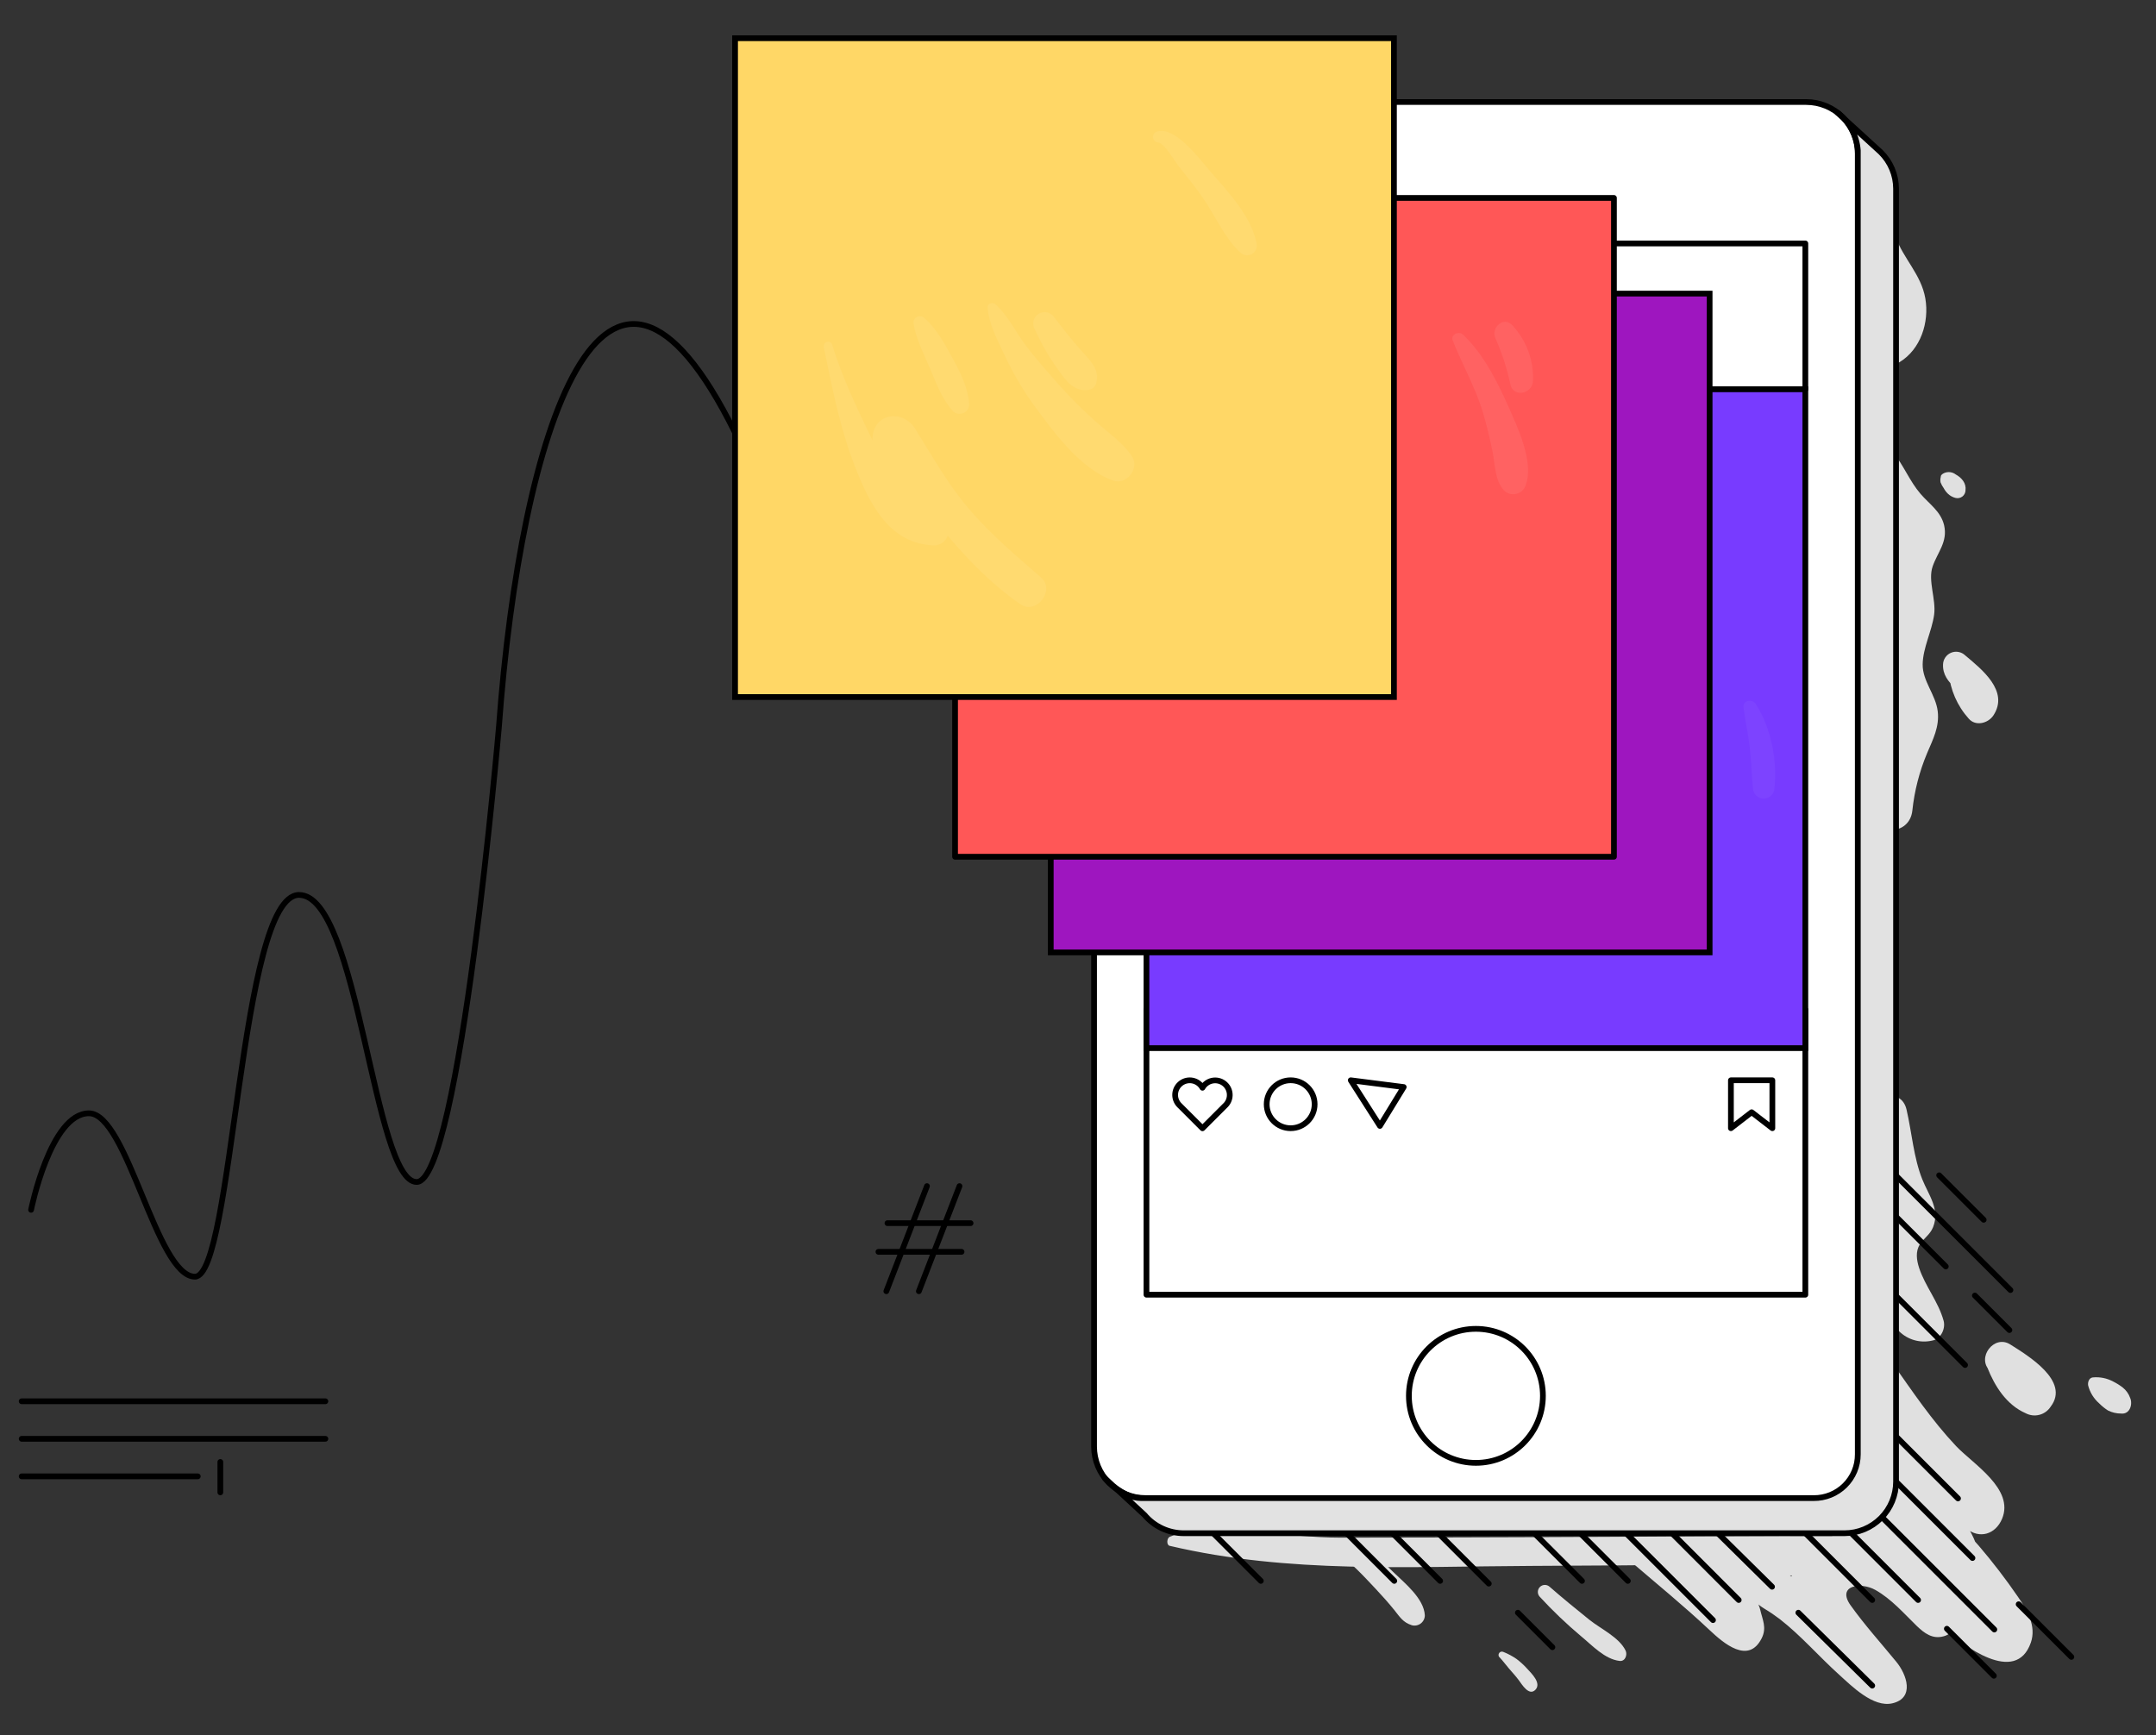
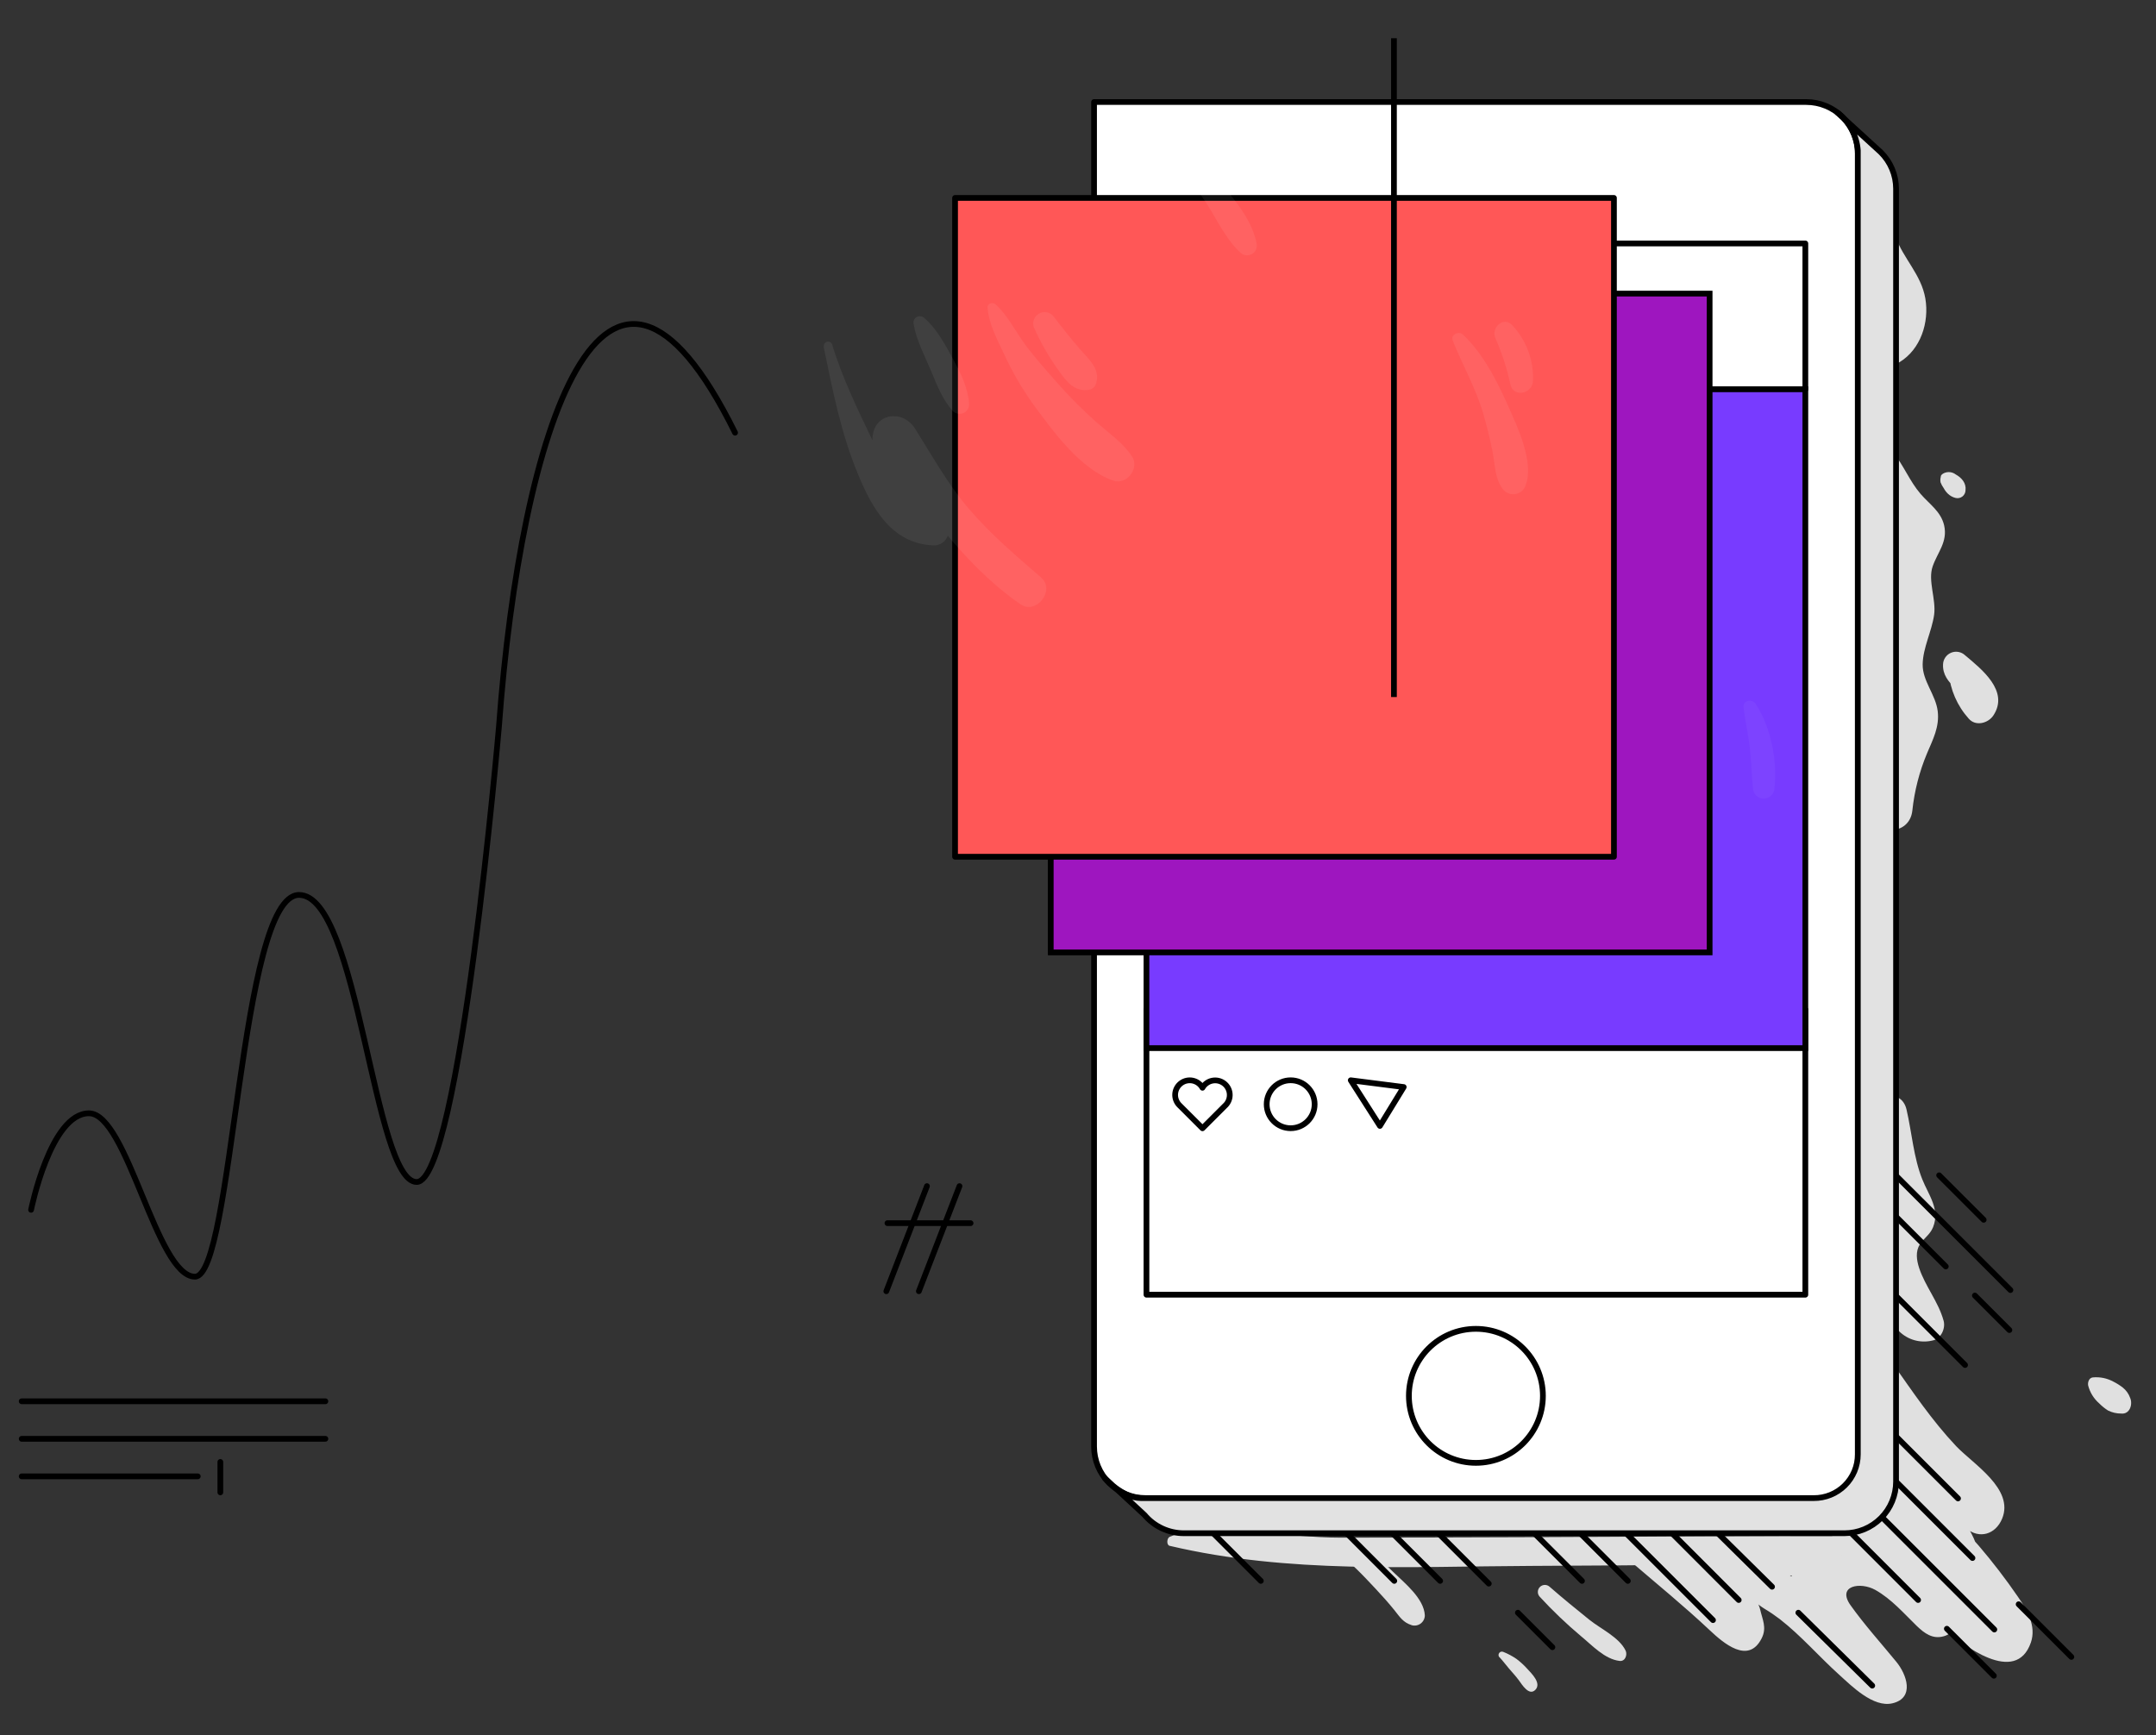
<svg xmlns="http://www.w3.org/2000/svg" width="564" height="454" viewBox="0 0 564 454" fill="none">
  <rect x="0" y="0" width="564" height="454" fill="#333333" stroke="none" />
  <path d="M478.7 401C480.36 404 483.7 405.08 486.98 404.45C492.21 403.45 494.5 398.23 498.83 395.82L493.42 394.4C493.95 395.11 490.54 395.71 490.04 395.83C489.283 396.047 488.596 396.457 488.046 397.02C487.495 397.582 487.1 398.277 486.899 399.038C486.697 399.799 486.696 400.598 486.896 401.36C487.096 402.121 487.49 402.817 488.04 403.38C495.42 410.38 500.82 419.22 508.44 425.95C513.44 430.41 527.32 441.05 531.26 429.73C532.77 425.39 530.26 421.19 527.87 417.73C524.705 413.116 521.296 408.673 517.66 404.42C509.898 395.456 501.142 387.404 491.56 380.42C487.23 377.22 480.87 383.59 484.06 387.92L506.43 418.24L515.01 411.62C507.047 402.102 501.341 390.906 498.32 378.87L489.22 384.17C492.837 388.048 496.207 392.149 499.31 396.45C500.643 398.33 501.933 400.243 503.18 402.19C503.96 403.41 504.7 404.64 505.44 405.88C505.7 406.327 505.966 406.77 506.24 407.21C506.693 408.243 506.893 407.967 506.84 406.38L510.12 403.86C513.12 405.16 513.943 405.207 512.59 404L511.47 402.81C510.53 401.81 509.59 400.81 508.68 399.81C506.768 397.743 504.975 395.57 503.31 393.3C501.887 391.341 500.63 389.267 499.55 387.1C498.933 385.842 498.414 384.538 498 383.2L497.57 381.65C497.163 380.043 497.1 379.663 497.38 380.51L494.09 383C493.076 382.48 493.443 382.813 495.19 384L498.19 386.42L503.33 390.68L514.33 399.83C517.83 402.75 522.03 401.4 523.73 397.35C527 389.55 516.22 383.06 511.73 378.35C505.38 371.62 500.36 364.13 495.05 356.6C491.1 351 482.73 355.78 485.82 361.99C489.17 368.73 493.82 374.85 498.66 380.62C501.02 383.447 503.493 386.17 506.08 388.79C507.273 389.997 508.493 391.18 509.74 392.34C510.566 393.113 511.406 393.873 512.26 394.62C513.3 395.953 513.496 395.87 512.85 394.37L522.25 391.89C516.56 387.29 510.84 382.71 505.18 378.08C501.05 374.7 496.26 369.86 490.54 372.73C479.41 378.3 492 396.62 496.68 402.52C499.68 406.35 503.79 412.52 508.53 414.35C513.27 416.18 517.71 412.27 517.58 407.41C517.44 402.04 512.68 396.55 509.75 392.35C505.841 386.775 501.565 381.466 496.95 376.46C493.16 372.34 486.55 376.68 487.85 381.76C491.412 395.597 498.066 408.446 507.31 419.34C511.25 424.03 519.58 417.73 515.89 412.72L493.55 382.38L486.05 389.88C492.99 395.028 499.441 400.806 505.32 407.14C508.03 410.06 510.64 413.08 513.1 416.21C514.21 417.63 515.28 419.08 516.33 420.55C517.27 421.86 518.81 425.43 520.17 426.2C520.97 428.2 522.27 427.277 524.07 423.43C523.403 423.117 522.76 422.783 522.14 422.43C520.665 421.604 519.248 420.679 517.9 419.66C515.22 417.505 512.675 415.187 510.28 412.72C504.97 407.51 500.07 401.89 494.44 397.01L492.44 404.56C499.44 402.56 505.25 396.45 499.63 389.63C499.008 389.019 498.204 388.627 497.339 388.515C496.474 388.404 495.597 388.577 494.84 389.01C492.6 390.443 490.644 392.277 489.07 394.42C487.65 396.28 484.32 401.6 481.28 399.03C480.994 398.756 480.62 398.594 480.224 398.573C479.829 398.553 479.44 398.675 479.127 398.917C478.814 399.159 478.599 399.506 478.521 399.894C478.442 400.282 478.506 400.685 478.7 401.03V401Z" fill="#E0E0E0" />
  <path d="M491.06 338.49C493.7 341.07 493.93 345.49 496.73 348.21C497.852 349.347 499.249 350.175 500.786 350.613C502.323 351.051 503.946 351.084 505.5 350.71C507.74 350.3 509 347.57 508.44 345.53C507.07 340.53 503.62 336.53 502.03 331.7C501.38 329.7 501.03 327.4 502.24 325.54C503.31 323.88 504.89 323.02 505.67 321.08C507.56 316.35 504.54 312.72 502.86 308.53C500.59 302.87 500.12 296.2 498.74 290.28C497.36 284.36 489.52 286.35 489.02 291.6C488.55 296.6 490.66 300.71 491.55 305.49C492.324 310.253 491.362 315.136 488.84 319.25C485.59 324.93 494.55 330.11 497.58 324.36C500.182 319.64 501.525 314.33 501.48 308.94C501.35 303.07 498.23 297.4 498.9 291.6L489.18 292.92C490.38 298.66 491.4 304.74 493.31 310.29C494.01 312.29 495.97 314.57 496.31 316.59C496.65 318.61 494.51 320.18 493.58 322.11C489.05 331.51 497.03 339.66 500.32 347.78L503.26 342.6C501.26 343.2 499.36 338.96 498.26 337.89C496.971 336.628 495.463 335.612 493.81 334.89C491.57 333.89 489.03 336.54 491.03 338.5L491.06 338.49Z" fill="#E0E0E0" />
-   <path d="M519.89 357.79C521.81 362.65 524.89 367.53 529.89 369.72C530.999 370.31 532.29 370.461 533.506 370.142C534.722 369.823 535.773 369.059 536.45 368C541.59 361.27 530.45 354.63 525.87 351.73C521.66 349.05 516.97 355.18 520.55 358.62C522.04 360.05 523.61 361.35 525.21 362.62C525.89 363.18 526.6 363.72 527.21 364.3C527.544 364.577 527.855 364.882 528.14 365.21C528.287 366.043 528.287 365.347 528.14 363.12L533.56 360.92C531.89 360.31 530.21 358.39 528.65 357.25C526.846 355.722 524.607 354.798 522.25 354.61C521.867 354.612 521.49 354.702 521.148 354.873C520.806 355.044 520.507 355.291 520.275 355.595C520.044 355.899 519.885 356.253 519.811 356.628C519.737 357.003 519.75 357.391 519.85 357.76L519.89 357.79Z" fill="#E0E0E0" />
  <path d="M546.24 362.43C546.708 364.27 547.727 365.924 549.16 367.17C549.851 367.864 550.615 368.481 551.44 369.01C552.512 369.542 553.693 369.816 554.89 369.81C557.17 370.05 557.96 367.38 557.24 365.72C556.861 364.649 556.189 363.707 555.3 363C554.541 362.413 553.727 361.901 552.87 361.47C551.213 360.561 549.32 360.175 547.44 360.36C546.44 360.5 546.11 361.65 546.25 362.46L546.24 362.43Z" fill="#E0E0E0" />
  <path d="M493.17 118.68C491.24 121.53 491.51 124.83 492.17 128.1C493.1 132.74 496.31 134.53 498.43 138.29C499.95 140.99 495.93 145.39 495.62 148.64C495.19 153.26 497.02 157.37 495.85 162.03C494.85 165.97 493.25 169.76 493.16 173.89C493.07 178.02 495.03 181.23 496.4 185.06C497.97 189.45 494.45 193.76 492.97 197.89C491.399 202.487 490.336 207.242 489.8 212.07H500.28C499.18 199.61 498.07 187.2 497.48 174.71C496.92 162.91 495.02 149.86 498.76 138.44H489.27C491.323 147.05 491.258 156.03 489.08 164.61C487.53 170.82 497.14 173.47 498.66 167.25C501.22 156.933 501.251 146.151 498.75 135.82C497.57 130.88 490.69 131.41 489.26 135.82C485.44 147.6 487.06 160.58 487.66 172.74C488.3 185.84 488.86 198.98 489.78 212.07C490.26 218.89 499.55 218.72 500.26 212.07C500.805 206.909 502.102 201.855 504.11 197.07C505.64 193.45 507.39 190.17 506.9 186.07C506.38 181.75 502.9 178.17 502.96 173.82C503.02 169.47 505.35 165.17 505.96 160.82C506.51 156.76 504.28 151.92 505.57 148.19C506.86 144.46 509.57 141.75 508.57 137.41C507.71 133.78 504.7 131.87 502.42 129.22C499.52 125.85 497.98 121.7 495.21 118.33C495.071 118.193 494.904 118.09 494.719 118.028C494.535 117.966 494.339 117.947 494.146 117.972C493.954 117.997 493.769 118.066 493.607 118.173C493.445 118.28 493.309 118.423 493.21 118.59L493.17 118.68Z" fill="#E0E0E0" />
  <path d="M491.24 61.33C488.99 65.48 490.67 70.44 492.43 74.5C493.72 77.5 494.43 79.5 493.54 82.71C492.65 85.92 491.54 88.34 491.41 91.59C491.26 94.37 494.63 96.13 496.91 94.75C502.43 91.41 504.73 84.34 503.66 78.08C502.59 71.82 497.87 67.62 495.87 61.94C495.18 60 492.34 59.3 491.24 61.34V61.33Z" fill="#E0E0E0" />
  <path d="M509.77 176C510.177 180.458 512.011 184.667 515 188C516.82 190.12 520.11 189.22 521.46 187.17C525.67 180.79 518.4 175.08 514.05 171.43C513.57 170.979 512.97 170.676 512.322 170.558C511.674 170.44 511.006 170.511 510.398 170.764C509.789 171.016 509.267 171.439 508.893 171.981C508.519 172.523 508.31 173.162 508.29 173.82C508.17 176.5 509.66 178.33 511.54 180.07C512.293 180.682 512.999 181.35 513.65 182.07C513.83 182.29 513.96 182.51 514.13 182.74C514.49 183.21 514.01 183.74 514.35 183.04L520.81 182.21C518.433 179.988 516.347 177.475 514.6 174.73C513.36 172.73 509.5 173.34 509.8 176.03L509.77 176Z" fill="#E0E0E0" />
  <path d="M507.73 124.64C507.576 125.142 507.546 125.674 507.64 126.19C507.849 126.731 508.128 127.242 508.47 127.71C508.765 128.269 509.15 128.776 509.61 129.21C510.159 129.723 510.83 130.088 511.56 130.27C511.866 130.347 512.186 130.354 512.496 130.289C512.805 130.225 513.096 130.092 513.347 129.9C513.598 129.708 513.802 129.461 513.945 129.179C514.087 128.897 514.164 128.586 514.17 128.27C514.4 126.41 513.17 124.98 511.6 124.12C511.177 123.798 510.677 123.595 510.15 123.53C509.623 123.465 509.088 123.541 508.6 123.75C508.23 123.93 507.78 124.18 507.7 124.63L507.73 124.64Z" fill="#E0E0E0" />
  <path d="M496.08 134.4C495.463 135.965 495.105 137.62 495.02 139.3C494.713 140.776 494.575 142.283 494.61 143.79C494.64 144.9 495.094 145.955 495.879 146.74C496.664 147.525 497.72 147.98 498.83 148.01C501.3 148.01 502.83 146.07 503.05 143.79C503.085 142.283 502.947 140.776 502.64 139.3C502.555 137.62 502.197 135.965 501.58 134.4C501.294 133.926 500.891 133.533 500.409 133.261C499.927 132.989 499.383 132.846 498.83 132.846C498.276 132.846 497.732 132.989 497.25 133.261C496.769 133.533 496.365 133.926 496.08 134.4V134.4Z" fill="#E0E0E0" />
  <path d="M306 404.42C337.1 411.75 369 409.8 400.38 409.67C432.66 409.54 464.92 409.21 497.19 408.3C499.77 408.23 503.54 409.02 506.04 407.76C508.34 406.6 508.36 402.63 506.04 401.44C505.12 400.96 503.73 401.15 502.77 401.1C499.77 400.95 499.77 407.38 502.77 407.55C503.385 407.643 504.007 407.686 504.63 407.68C505.52 407.58 504.75 407.85 504.29 407.39L503.13 404.6L504.29 401.81C504.64 401.48 505.29 401.62 504.93 401.48C504.57 401.34 504.12 401.55 503.79 401.57C502.51 401.63 501.23 401.68 499.95 401.72C495.61 401.85 491.27 401.86 486.95 401.85C472.99 401.803 459.026 401.823 445.06 401.91C413.646 402.13 382.23 402.253 350.81 402.28C343.42 402.28 336.04 401.36 328.66 400.91C321.28 400.46 313.05 399 306 402.06C305.23 402.39 305.08 404.21 306 404.43V404.42Z" fill="#E0E0E0" />
  <path d="M402.77 417.72C406.132 421.371 409.722 424.805 413.52 428C416.52 430.46 419.76 434.07 423.69 434.53C425.17 434.7 425.77 432.9 425.25 431.82C423.57 428.34 418.72 426.13 415.77 423.76C412.26 420.94 408.77 418.09 405.38 415.13C405.031 414.808 404.57 414.634 404.096 414.643C403.621 414.653 403.168 414.846 402.832 415.182C402.496 415.518 402.303 415.971 402.293 416.446C402.284 416.921 402.458 417.381 402.78 417.73L402.77 417.72Z" fill="#E0E0E0" />
  <path d="M392.24 433.54C393.12 434.46 393.9 435.54 394.76 436.54C395.62 437.54 396.54 438.54 397.33 439.6C398.12 440.66 399.99 443.83 401.66 442.07C403.33 440.31 400.55 437.73 399.48 436.54C398.64 435.609 397.713 434.762 396.71 434.01C395.649 433.277 394.509 432.666 393.31 432.19C393.125 432.092 392.91 432.063 392.705 432.108C392.5 432.152 392.318 432.268 392.19 432.434C392.062 432.601 391.997 432.807 392.006 433.016C392.015 433.226 392.098 433.426 392.24 433.58V433.54Z" fill="#E0E0E0" />
  <path d="M351.41 406.06C352.01 408.15 353.41 409.06 354.96 410.58C356.68 412.26 358.32 414.02 359.96 415.77C361.6 417.52 363.21 419.32 364.72 421.19C366.23 423.06 366.98 424.43 369.33 425.19C369.729 425.297 370.147 425.311 370.552 425.231C370.957 425.152 371.338 424.98 371.666 424.73C371.995 424.48 372.261 424.158 372.446 423.789C372.63 423.419 372.727 423.013 372.73 422.6C372.5 418.18 367.47 414.18 364.45 411.25C361.69 408.58 357.22 403.8 353.21 403.65C352.922 403.654 352.639 403.724 352.382 403.854C352.125 403.984 351.9 404.17 351.726 404.4C351.552 404.629 351.432 404.895 351.375 405.177C351.319 405.46 351.327 405.751 351.4 406.03L351.41 406.06Z" fill="#E0E0E0" />
  <path d="M426.64 408.55C433.56 414.5 440.54 420.17 447.2 426.44C450.8 429.83 457.39 435.58 460.87 428.56C462.23 425.83 461.05 423.73 460.45 421.08C460.04 419.28 459.24 419.44 461.59 420.88C462.972 421.709 464.308 422.614 465.59 423.59C471.19 427.95 475.85 433.4 481.12 438.14C484.43 441.14 490.04 446.78 495.03 445.62C500.97 444.23 498.79 438.03 496.03 434.71C492.03 429.83 487.77 425.12 484.1 419.97C480.43 414.82 486.67 413.75 490.61 415.97C494.8 418.34 498.02 422.07 501.42 425.38C503.42 427.3 505.56 428.89 508.42 428.09C509.606 427.786 510.631 427.04 511.283 426.004C511.936 424.968 512.167 423.721 511.93 422.52C511.31 418.87 506.93 416.02 504.44 413.6C503.69 412.88 501.04 411.1 501.26 410.1C501.4 409.5 504.53 408.64 505.26 408.29C508.19 406.94 506.11 402.19 503.08 403.11C480.15 410.11 455.08 406.05 431.64 404.26C428.56 404.03 427.42 408.66 430.07 410.05C437.34 413.86 444.65 417.68 450.99 422.94C454.15 425.56 458.62 421.33 455.58 418.35C453.137 416.004 450.889 413.462 448.86 410.75L446.01 415.75C451.179 415.596 456.347 416.097 461.39 417.24L462.32 410.33C459.392 410.063 456.439 410.276 453.58 410.96L455.41 417.59C467.69 413.59 474.61 429.49 483.66 434.73C487.97 437.22 491.29 431.04 487.47 428.21C485 426.31 483 423 481 420.56C479 418.12 476.65 415.31 475.31 412.31L473 418C475.432 417.463 477.822 416.747 480.15 415.86C483.92 414.43 483.82 407.86 479.15 408.25C476.967 408.413 474.796 408.71 472.65 409.14C467.76 410.14 469.83 417.59 474.71 416.61C476.165 416.252 477.653 416.045 479.15 415.99L478.15 408.38C475.822 409.267 473.432 409.983 471 410.52C468.33 411.11 467.73 414.07 468.68 416.21C470.27 419.78 473.17 423.01 475.59 426.03C478.01 429.05 480.59 432.41 483.8 434.71L487.61 428.19C476 421.75 469.74 405.43 453.72 410.94C449.56 412.37 451.21 418.61 455.55 417.57C457.491 416.966 459.551 416.846 461.55 417.22C465.88 417.82 467.94 411.58 463.42 410.44C457.78 409.062 451.953 408.616 446.17 409.12C443.17 409.35 442.04 412.49 443.84 414.76C446.1 417.643 448.541 420.378 451.15 422.95L455.74 418.36C448.9 412.72 441.28 408.62 433.37 404.7L431.8 410.49C444.8 411.19 457.8 412.2 470.88 412.19C482.01 412.19 494.03 411.88 504.75 408.59L502.57 403.41C499.85 404.68 495.91 404.98 495.08 408.5C494.25 412.02 497.67 414.83 499.92 416.93C501.28 418.2 502.6 420.16 503.98 421.24L504.98 422.83L506.37 420.55C506.21 418.73 501.1 415.23 499.67 414.01C496.18 411.01 492.12 407.78 487.34 407.48C480.01 407.02 473.14 413.87 476.97 421.11C478.97 424.89 482.44 428.11 485.12 431.42C487.12 433.86 491.23 438.27 491.53 441.22L492.63 438.56L491.93 439.26L494.59 438.16C490.08 438.37 483.91 430.36 481.01 427.51C477.01 423.58 473.11 419.51 468.62 416.12C465.18 413.55 460.45 410.62 456.06 412.54C455.018 412.999 454.113 413.722 453.436 414.637C452.759 415.553 452.333 416.629 452.2 417.76C452.03 418.88 452.59 425.23 454.46 424.82L457.28 425.19C452.18 422.53 448.18 417.41 443.77 413.75C439.545 410.07 434.834 406.988 429.77 404.59C427.37 403.52 424.33 406.53 426.7 408.59L426.64 408.55Z" fill="#E0E0E0" />
  <path d="M489.44 410.24C488.267 409.793 487.91 409.793 488.37 410.24L488.86 410.84C489.1 411.12 489.34 411.39 489.59 411.65C490.382 412.426 491.231 413.141 492.13 413.79C494.13 415.29 495.94 416.33 498.41 415.26C498.867 415.004 499.247 414.629 499.507 414.175C499.768 413.72 499.9 413.204 499.89 412.68C499.6 409.33 496.59 408.74 494.37 406.88C493.25 405.94 492.42 404.82 490.96 404.36C490.333 404.152 489.668 404.086 489.012 404.168C488.357 404.249 487.727 404.475 487.17 404.83C484.4 406.61 486.17 411.11 489.45 410.23L489.44 410.24Z" fill="#E0E0E0" />
  <path d="M317.43 401.18L329.83 413.59" stroke="black" stroke-width="1.5" stroke-linecap="round" stroke-linejoin="round" />
  <path d="M352.34 401.18L364.74 413.59" stroke="black" stroke-width="1.5" stroke-linecap="round" stroke-linejoin="round" />
  <path d="M364.34 401.18L376.74 413.59" stroke="black" stroke-width="1.5" stroke-linecap="round" stroke-linejoin="round" />
  <path d="M397.07 421.91L406.1 430.94" stroke="black" stroke-width="1.5" stroke-linecap="round" stroke-linejoin="round" />
  <path d="M376.34 401.18L389.46 414.3" stroke="black" stroke-width="1.5" stroke-linecap="round" stroke-linejoin="round" />
  <path d="M413.44 401.18L425.84 413.59" stroke="black" stroke-width="1.5" stroke-linecap="round" stroke-linejoin="round" />
  <path d="M425.44 401.18L448.11 423.85" stroke="black" stroke-width="1.5" stroke-linecap="round" stroke-linejoin="round" />
  <path d="M437.44 401.18L454.84 418.59" stroke="black" stroke-width="1.5" stroke-linecap="round" stroke-linejoin="round" />
  <path d="M470.44 421.91L489.77 440.99" stroke="black" stroke-width="1.5" stroke-linecap="round" stroke-linejoin="round" />
  <path d="M449.44 401.18L463.56 415.12" stroke="black" stroke-width="1.5" stroke-linecap="round" stroke-linejoin="round" />
-   <path d="M472.37 401.18L489.77 418.59" stroke="black" stroke-width="1.5" stroke-linecap="round" stroke-linejoin="round" />
  <path d="M509.29 426.11L521.59 438.41" stroke="black" stroke-width="1.5" stroke-linecap="round" stroke-linejoin="round" />
  <path d="M484.37 401.18L501.77 418.59" stroke="black" stroke-width="1.5" stroke-linecap="round" stroke-linejoin="round" />
  <path d="M401.43 401.18L413.84 413.59" stroke="black" stroke-width="1.5" stroke-linecap="round" stroke-linejoin="round" />
  <path d="M492.24 396.84L521.71 426.31" stroke="black" stroke-width="1.5" stroke-linecap="round" stroke-linejoin="round" />
  <path d="M495.99 387.62L515.99 407.61" stroke="black" stroke-width="1.5" stroke-linecap="round" stroke-linejoin="round" />
  <path d="M528.07 419.7L541.86 433.48" stroke="black" stroke-width="1.5" stroke-linecap="round" stroke-linejoin="round" />
  <path d="M495.99 375.8L512.21 392.02" stroke="black" stroke-width="1.5" stroke-linecap="round" stroke-linejoin="round" />
  <path d="M516.62 338.94L525.65 347.97" stroke="black" stroke-width="1.5" stroke-linecap="round" stroke-linejoin="round" />
  <path d="M495.89 318.21L509.01 331.33" stroke="black" stroke-width="1.5" stroke-linecap="round" stroke-linejoin="round" />
  <path d="M495.89 307.48L525.92 337.5" stroke="black" stroke-width="1.5" stroke-linecap="round" stroke-linejoin="round" />
  <path d="M507.27 307.48L518.92 319.12" stroke="black" stroke-width="1.5" stroke-linecap="round" stroke-linejoin="round" />
  <path d="M496.26 339.32L514.05 357.11" stroke="black" stroke-width="1.5" stroke-linecap="round" stroke-linejoin="round" />
  <path d="M8.13 316.51C8.13 316.51 13.2 291.26 23.27 291.26C33.34 291.26 40.93 334 51 334C61.07 334 62.66 234.13 78.23 234.13C93.8 234.13 97.74 309.23 109 309.23C120.26 309.23 130.53 190 130.53 190C136.2 112.83 158.2 44.23 192.29 113.2" stroke="black" stroke-width="1.5" stroke-linecap="round" stroke-linejoin="round" />
  <path d="M286.2 249.32V378.44C286.2 382.02 287.622 385.454 290.154 387.986C292.685 390.518 296.119 391.94 299.7 391.94H478.35C479.354 391.943 480.349 391.747 481.278 391.364C482.207 390.981 483.051 390.419 483.761 389.709C484.472 388.999 485.036 388.156 485.42 387.228C485.804 386.299 486.001 385.304 486 384.3V40.19C486 36.609 484.577 33.176 482.046 30.644C479.514 28.112 476.08 26.69 472.5 26.69H286.2V249.32Z" fill="white" stroke="black" stroke-width="1.5" stroke-linecap="round" stroke-linejoin="round" />
  <path d="M422.2 63.69H472.27V101.85H299.91V63.69H422.2Z" fill="white" stroke="black" stroke-width="1.5" stroke-linecap="round" stroke-linejoin="round" />
  <path d="M472.27 264.11H299.91V338.72H472.27V264.11Z" fill="white" stroke="black" stroke-width="1.5" stroke-linecap="round" stroke-linejoin="round" />
  <path d="M299.91 249.17V274.21H472.27V101.85H447.23H299.91V249.17Z" fill="#783BFF" stroke="black" stroke-width="1.5" stroke-miterlimit="10" />
  <path d="M274.87 224.14V249.17H447.23V76.81H422.2H274.87V224.14Z" fill="#9E16BF" stroke="black" stroke-width="1.5" stroke-miterlimit="10" />
  <path d="M249.84 182.36V224.14H422.2V51.78H364.65H249.84V182.36Z" fill="#FF5757" stroke="black" stroke-width="1.5" stroke-linecap="round" stroke-linejoin="round" />
  <path d="M480.68 29.47L492 39.82C493.263 41.067 494.267 42.553 494.954 44.19C495.64 45.827 495.996 47.584 496 49.36V387.62C496 391.2 494.578 394.634 492.046 397.166C489.514 399.698 486.08 401.12 482.5 401.12H309.71C307.747 401.123 305.807 400.696 304.026 399.87C302.245 399.045 300.666 397.84 299.4 396.34L289 386.7C289 386.7 293.66 391.93 298.45 391.93H474.45C475.962 391.943 477.462 391.657 478.862 391.087C480.263 390.518 481.537 389.676 482.611 388.612C483.685 387.547 484.537 386.281 485.119 384.885C485.701 383.489 486 381.992 486 380.48V39.36C485.856 37.431 485.308 35.553 484.392 33.849C483.475 32.145 482.21 30.654 480.68 29.47V29.47Z" fill="#E2E2E2" stroke="black" stroke-width="1.5" stroke-linecap="round" stroke-linejoin="round" />
-   <path d="M364.65 10H192.29V182.36H364.65V10Z" fill="#FFD766" stroke="black" stroke-width="1.5" stroke-miterlimit="10" />
+   <path d="M364.65 10V182.36H364.65V10Z" fill="#FFD766" stroke="black" stroke-width="1.5" stroke-miterlimit="10" />
  <path d="M386.09 382.71C395.772 382.71 403.62 374.861 403.62 365.18C403.62 355.498 395.772 347.65 386.09 347.65C376.409 347.65 368.56 355.498 368.56 365.18C368.56 374.861 376.409 382.71 386.09 382.71Z" fill="white" stroke="black" stroke-width="1.5" stroke-linecap="round" stroke-linejoin="round" />
  <path d="M320.63 289.12C321.006 288.73 321.295 288.264 321.478 287.754C321.66 287.244 321.732 286.7 321.688 286.16C321.645 285.62 321.487 285.095 321.225 284.621C320.963 284.146 320.603 283.733 320.169 283.408C319.735 283.084 319.237 282.855 318.707 282.738C318.178 282.621 317.63 282.617 317.1 282.728C316.569 282.839 316.068 283.061 315.63 283.381C315.192 283.7 314.827 284.109 314.56 284.58C314.295 284.109 313.934 283.699 313.499 283.378C313.065 283.056 312.567 282.831 312.039 282.716C311.511 282.601 310.964 282.6 310.435 282.712C309.907 282.824 309.408 283.048 308.972 283.367C308.536 283.686 308.172 284.094 307.906 284.564C307.639 285.034 307.475 285.556 307.425 286.094C307.374 286.632 307.439 287.174 307.614 287.686C307.789 288.197 308.07 288.665 308.44 289.06L308.49 289.11L308.56 289.18L314.56 295.18L320.56 289.18L320.63 289.12Z" fill="white" stroke="black" stroke-width="1.5" stroke-linecap="round" stroke-linejoin="round" />
  <path d="M337.63 295.16C341.093 295.16 343.9 292.353 343.9 288.89C343.9 285.427 341.093 282.62 337.63 282.62C334.167 282.62 331.36 285.427 331.36 288.89C331.36 292.353 334.167 295.16 337.63 295.16Z" fill="white" stroke="black" stroke-width="1.5" stroke-linecap="round" stroke-linejoin="round" />
  <path d="M360.98 294.56L353.35 282.62L367.21 284.39L360.98 294.56Z" fill="white" stroke="black" stroke-width="1.5" stroke-linecap="round" stroke-linejoin="round" />
-   <path d="M463.64 295.16L458.22 290.98L452.8 295.16V282.62H463.64V295.16Z" fill="white" stroke="black" stroke-width="1.5" stroke-linecap="round" stroke-linejoin="round" />
  <path d="M242.49 310.31L231.86 337.81" stroke="black" stroke-width="1.5" stroke-linecap="round" stroke-linejoin="round" />
  <path d="M251 310.31L240.37 337.81" stroke="black" stroke-width="1.5" stroke-linecap="round" stroke-linejoin="round" />
  <path d="M232.15 320H253.9" stroke="black" stroke-width="1.5" stroke-linecap="round" stroke-linejoin="round" />
-   <path d="M229.79 327.5H251.54" stroke="black" stroke-width="1.5" stroke-linecap="round" stroke-linejoin="round" />
  <path d="M5.67 366.6H85.12" stroke="black" stroke-width="1.5" stroke-linecap="round" stroke-linejoin="round" />
  <path d="M5.67 376.42H85.12" stroke="black" stroke-width="1.5" stroke-linecap="round" stroke-linejoin="round" />
  <path d="M5.67 386.24H51.74" stroke="black" stroke-width="1.5" stroke-linecap="round" stroke-linejoin="round" />
  <path d="M57.64 382.47V390.43" stroke="black" stroke-width="1.5" stroke-linecap="round" stroke-linejoin="round" />
  <g opacity="0.25">
    <path opacity="0.25" d="M215.46 90.72C217.84 102.19 219.97 113.33 224.51 124.2C228.25 133.2 233.34 142.2 244.12 142.68C247.54 142.85 249.19 138.98 247.81 136.26L241.94 124.71L239.23 119.38L237.88 116.71C237.307 114.55 236.883 114.327 236.61 116.04L233.61 117.3C231.99 117.4 231.82 115.46 232.72 117.9C233.288 119.149 233.957 120.349 234.72 121.49C235.82 123.383 236.973 125.247 238.18 127.08C240.785 131.056 243.599 134.892 246.61 138.57C252.5 145.77 259.27 152.79 266.95 158.09C271.08 160.94 276.16 154.42 272.35 151.09C265.69 145.29 259.1 139.75 253.35 132.99C247.81 126.47 243.9 119.3 239.35 112.1C236.19 107.1 228.7 107.96 228.24 114.45C227.95 118.45 231.48 123 233.24 126.36L240.49 140.56L244.18 134.14C235.18 133.72 231.51 122.05 228.28 115.29C224.38 107.15 220.28 98.77 217.69 90.11C217.591 89.845 217.397 89.627 217.145 89.498C216.893 89.37 216.602 89.34 216.33 89.416C216.058 89.491 215.823 89.666 215.673 89.905C215.523 90.145 215.469 90.432 215.52 90.71L215.46 90.72Z" fill="white" />
  </g>
  <g opacity="0.25">
    <path opacity="0.25" d="M239 84.77C239.69 88.98 241.86 92.99 243.5 96.9C245.14 100.81 246.5 104.48 249.29 107.58C249.642 107.915 250.084 108.141 250.562 108.23C251.04 108.319 251.534 108.267 251.983 108.08C252.432 107.894 252.817 107.581 253.092 107.18C253.366 106.779 253.518 106.306 253.53 105.82C253.25 101.52 251.37 97.72 249.33 93.97C247.29 90.22 245.05 85.97 241.74 83.16C241.478 82.92 241.147 82.77 240.794 82.731C240.441 82.693 240.085 82.769 239.779 82.948C239.472 83.127 239.231 83.4 239.091 83.726C238.951 84.052 238.919 84.414 239 84.76V84.77Z" fill="white" />
  </g>
  <g opacity="0.25">
    <path opacity="0.25" d="M258.35 80.48C258.65 84.64 260.73 88.58 262.5 92.3C264.635 96.972 267.207 101.432 270.18 105.62C275.44 112.79 282.56 122.74 291.26 125.75C294.76 126.96 298.16 122.49 296.13 119.41C293.7 115.72 289.85 113.17 286.58 110.23C283.15 107.166 279.898 103.907 276.84 100.47C273.84 97.05 270.77 93.65 268.06 89.98C265.55 86.58 263.6 82.45 260.42 79.61C259.69 78.96 258.26 79.35 258.34 80.47L258.35 80.48Z" fill="white" />
  </g>
  <g opacity="0.25">
    <path opacity="0.25" d="M270.63 86C272.258 89.662 274.248 93.153 276.57 96.42C278.68 99.42 280.94 102.77 285.06 101.94C285.466 101.829 285.837 101.613 286.135 101.315C286.433 101.017 286.648 100.647 286.76 100.24C287.84 96.62 284.95 94.09 282.76 91.62C280.33 88.84 278 85.92 275.76 82.97C275.335 82.34 274.686 81.894 273.946 81.724C273.205 81.553 272.427 81.67 271.769 82.051C271.111 82.432 270.622 83.049 270.402 83.776C270.181 84.504 270.245 85.288 270.58 85.97L270.63 86Z" fill="white" />
  </g>
  <g opacity="0.25">
    <path opacity="0.25" d="M303 37.28C304.61 37.45 307.44 42.4 308.42 43.61C310.56 46.26 312.68 48.9 314.62 51.7C317.89 56.4 320.26 62.17 324.48 66.1C324.88 66.479 325.392 66.718 325.939 66.782C326.486 66.845 327.039 66.73 327.515 66.453C327.992 66.176 328.365 65.752 328.581 65.245C328.796 64.738 328.841 64.175 328.71 63.64C327.39 56.64 321.2 50.09 316.63 44.87C313.96 41.82 307.47 32.87 302.63 34.43C302.302 34.535 302.022 34.751 301.839 35.042C301.655 35.332 301.58 35.678 301.627 36.019C301.673 36.359 301.839 36.673 302.093 36.903C302.348 37.134 302.676 37.267 303.02 37.28H303Z" fill="white" />
  </g>
  <g opacity="0.25">
    <path opacity="0.25" d="M380 89.07C382.6 95.51 386 101.43 388 108.15C388.95 111.37 389.72 114.67 390.41 117.95C391.1 121.23 390.96 124.95 392.96 127.71C393.31 128.263 393.811 128.703 394.403 128.981C394.996 129.258 395.655 129.36 396.303 129.275C396.952 129.19 397.562 128.921 398.063 128.5C398.564 128.079 398.934 127.524 399.13 126.9C401.35 120.9 397 111.8 394.56 106.29C391.65 99.71 387.98 92.51 382.7 87.52C381.64 86.52 379.4 87.52 380.04 89.07H380Z" fill="white" />
  </g>
  <g opacity="0.25">
    <path opacity="0.25" d="M391.2 88.51C392.923 92.4 394.237 96.458 395.12 100.62C395.94 104.08 400.75 103.04 401.01 99.82C401.146 97.13 400.738 94.441 399.812 91.912C398.886 89.383 397.461 87.066 395.62 85.1C393.34 82.59 389.93 85.78 391.2 88.51Z" fill="white" />
  </g>
  <g opacity="0.2">
    <path opacity="0.2" d="M456.1 184.93C456.47 188.43 457.3 191.85 457.72 195.35C458.14 198.85 458.2 202.52 458.56 206.11C458.56 206.857 458.857 207.573 459.384 208.101C459.912 208.628 460.628 208.925 461.375 208.925C462.122 208.925 462.838 208.628 463.365 208.101C463.893 207.573 464.19 206.857 464.19 206.11C465.02 198.99 463.19 190.11 459.25 184.11C458.41 182.84 455.92 183.17 456.11 184.96L456.1 184.93Z" fill="white" />
  </g>
</svg>